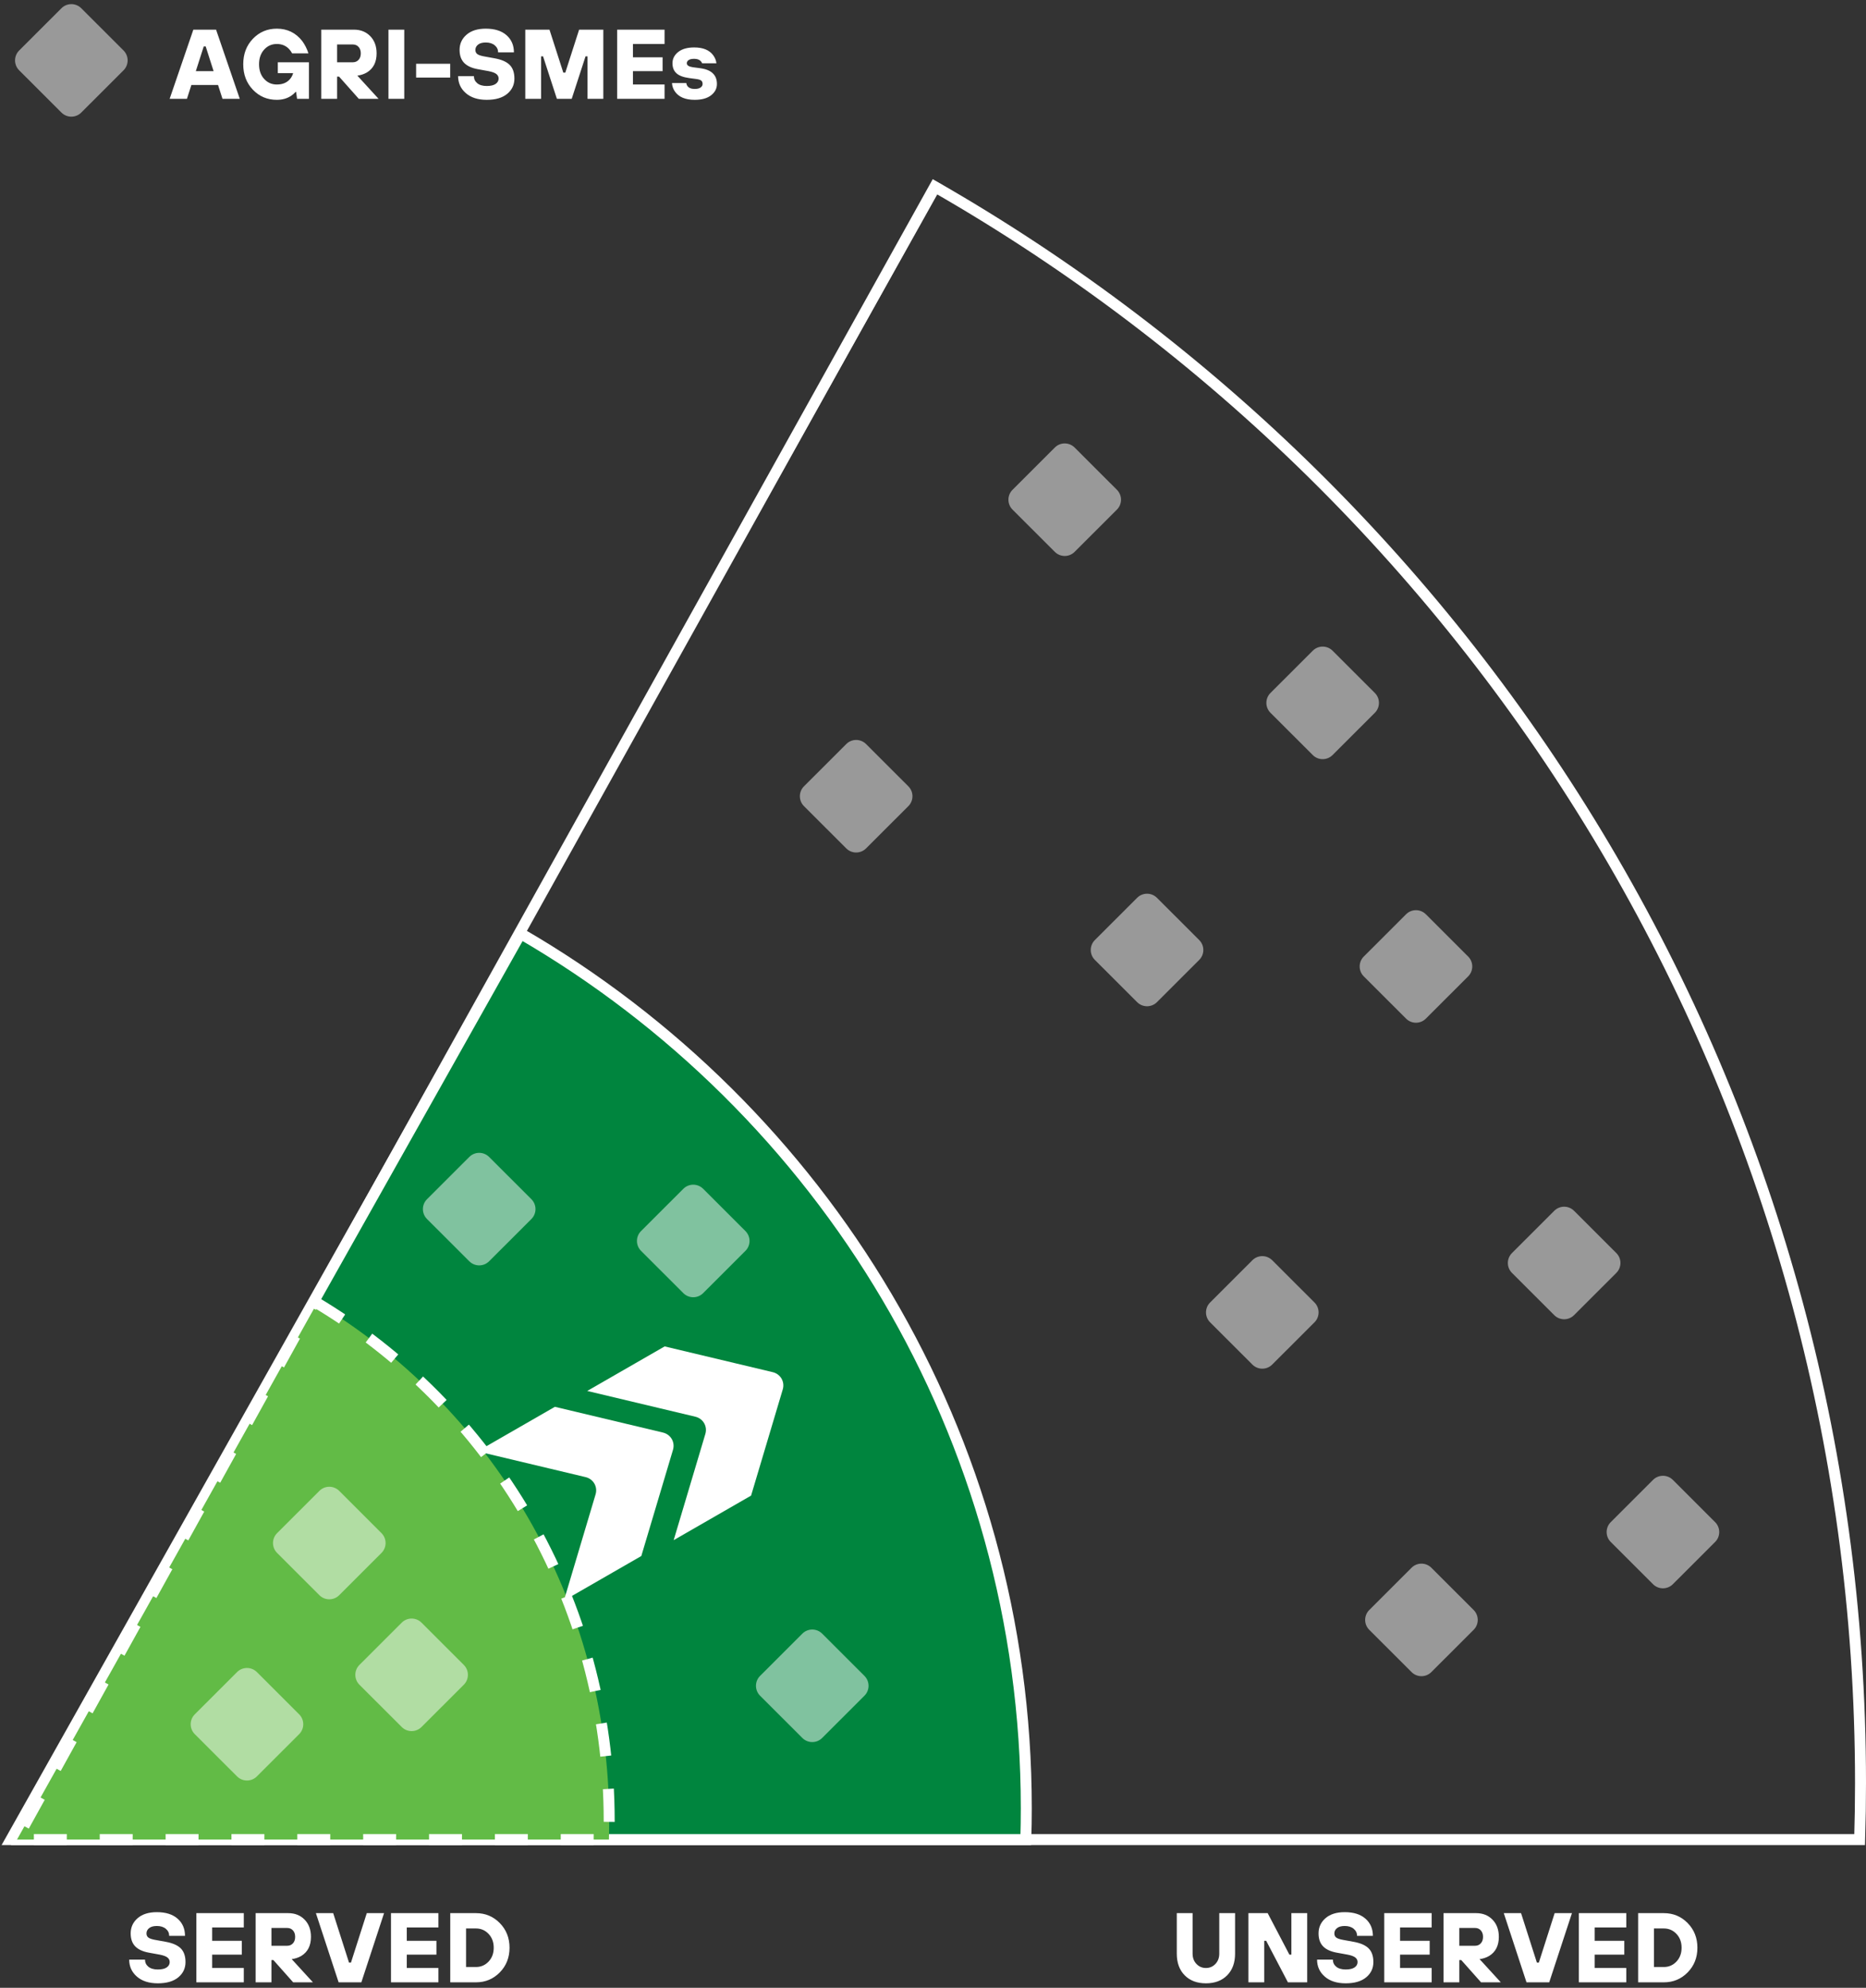
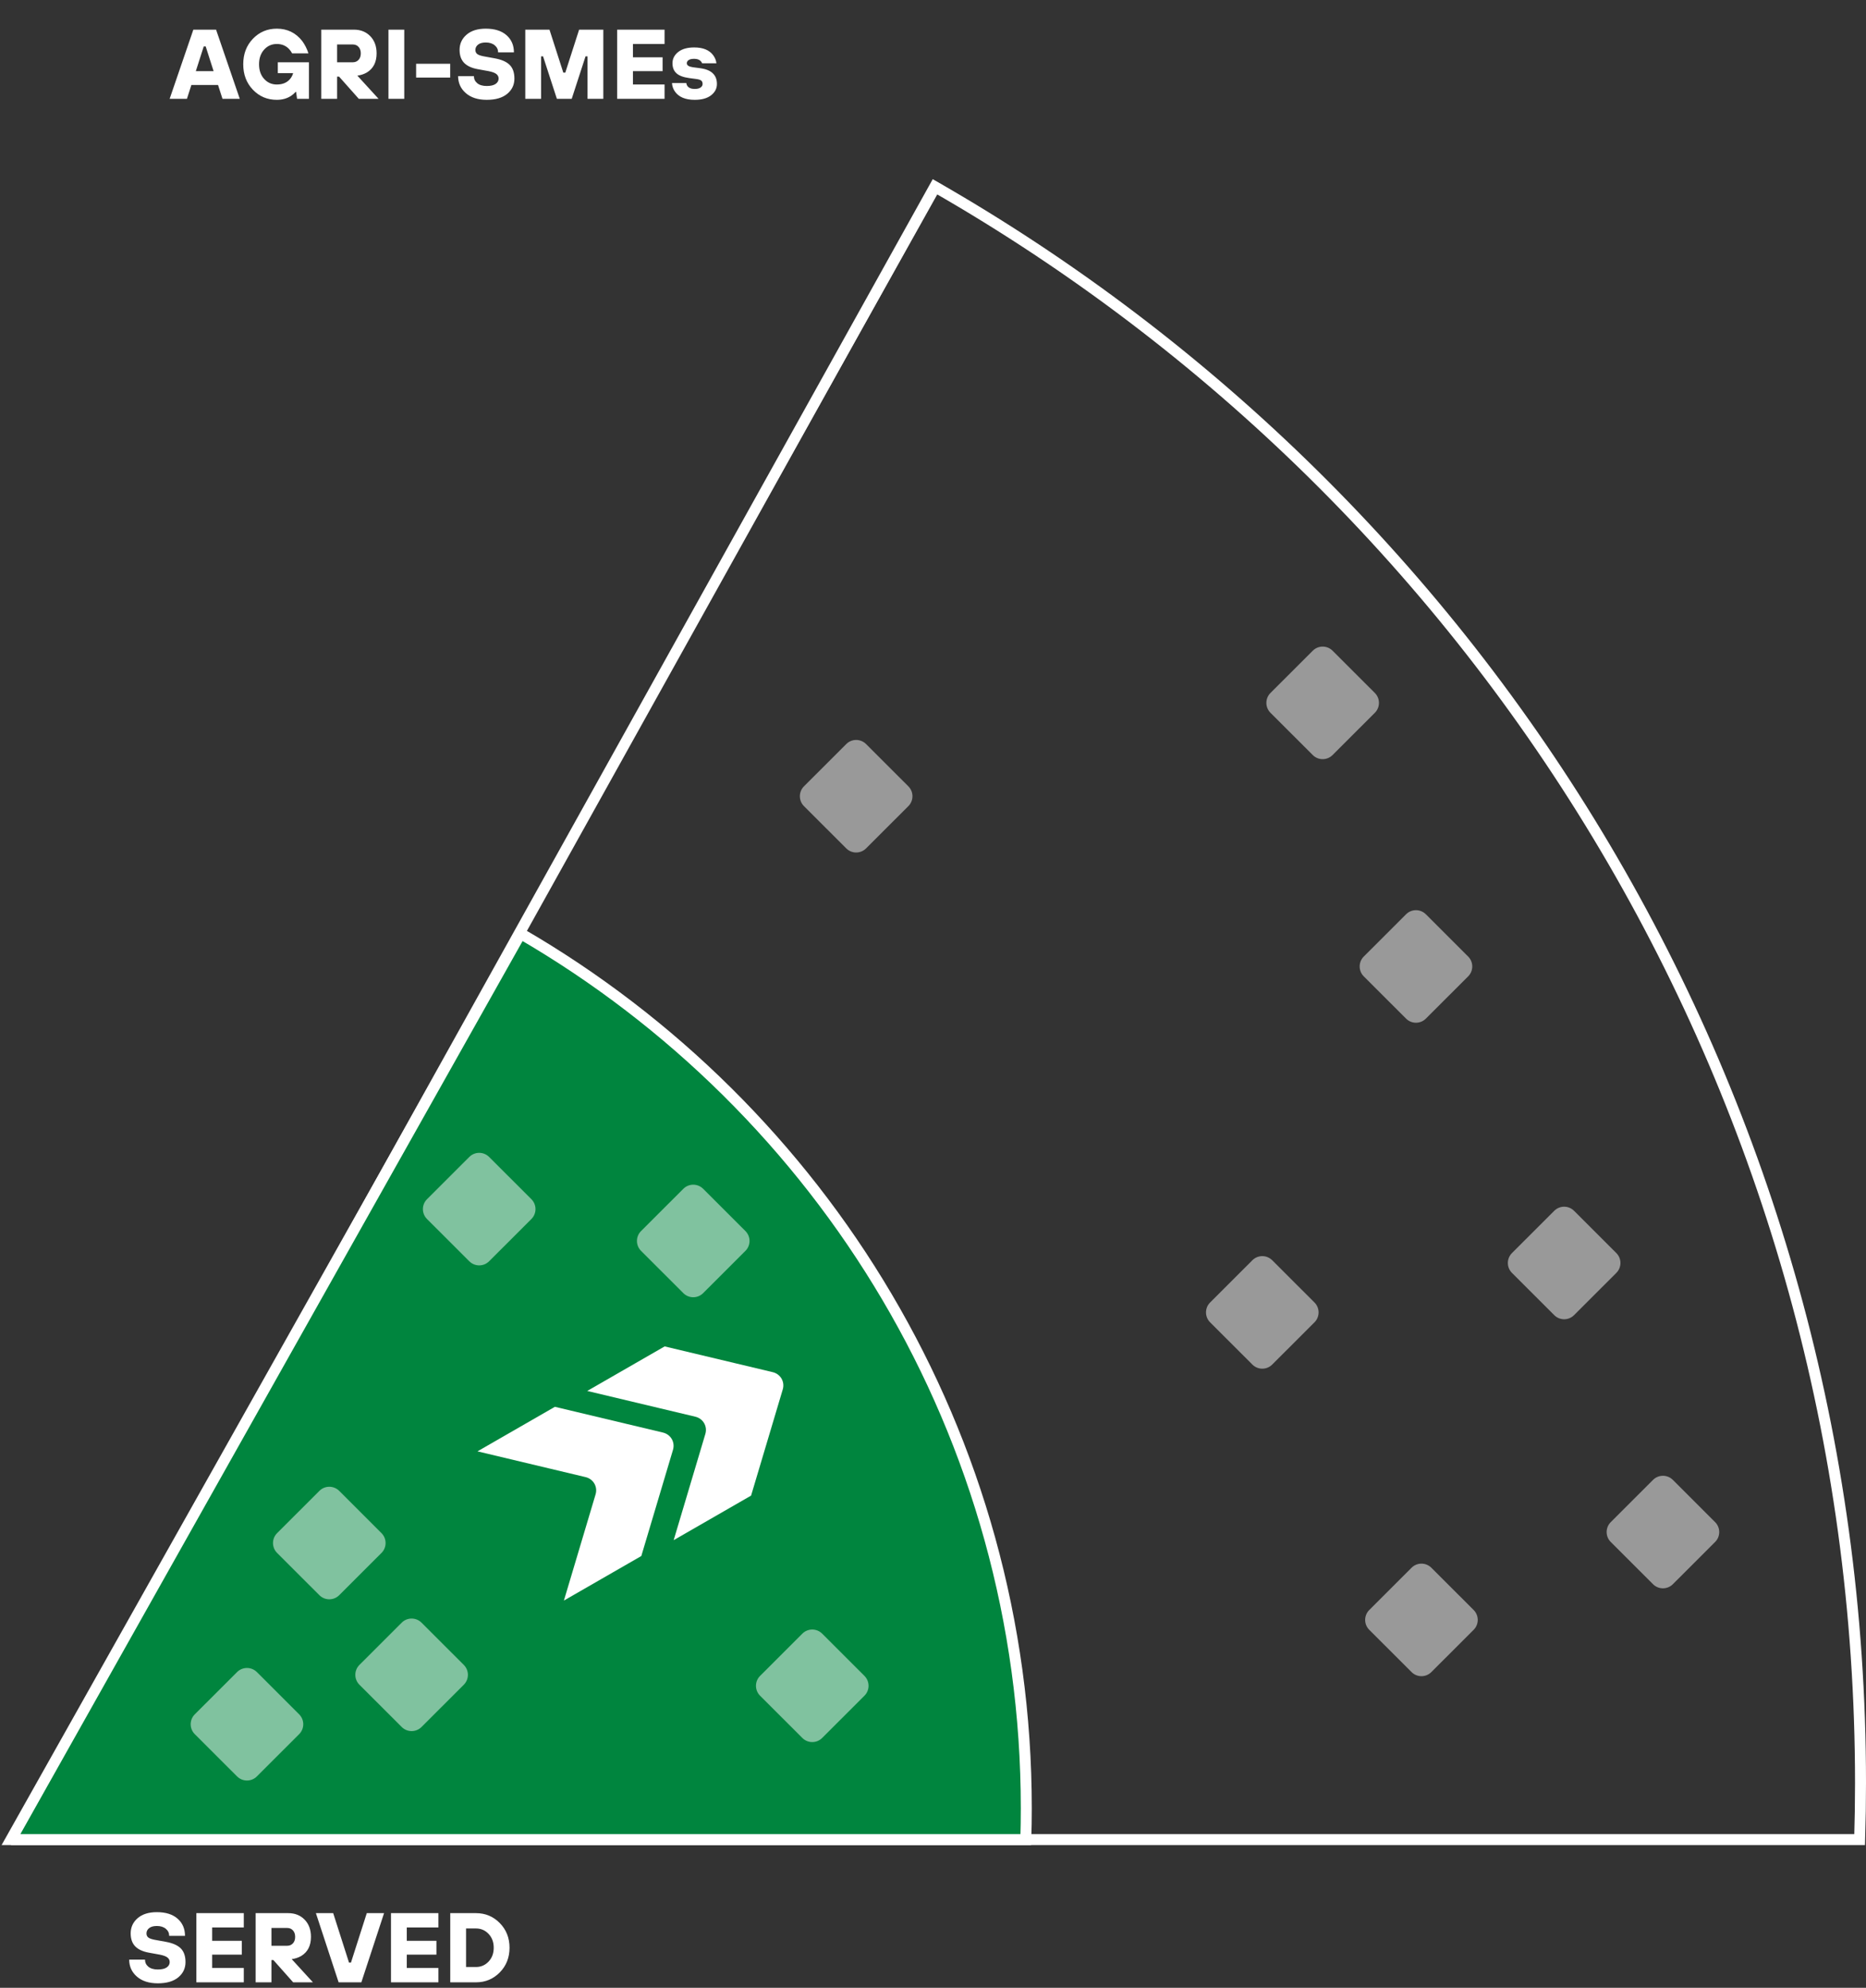
<svg xmlns="http://www.w3.org/2000/svg" width="340px" height="362px" viewBox="0 0 340 362" version="1.1">
  <rect x="0" y="0" width="340" height="362" fill="#333333" stroke="none" />
  <title>Group 2</title>
  <desc>Created with Sketch.</desc>
  <g id="Mocks" stroke="none" stroke-width="1" fill="none" fill-rule="evenodd">
    <g id="UI-What-we-do-Impact" transform="translate(-126, -1975)">
      <g id="Group-2" transform="translate(127, 1974)">
        <path d="M22.54,357.86 L25.42,357.86 C25.42,358.388 25.624,358.82 26.032,359.156 C26.44,359.492 27.016,359.66 27.76,359.66 C28.48,359.66 29.02,359.534 29.38,359.282 C29.74,359.03 29.92,358.706 29.92,358.31 C29.92,357.974 29.785,357.698 29.515,357.482 C29.245,357.266 28.78,357.092 28.12,356.96 L26.14,356.6 C25.012,356.396 24.175,356.009 23.629,355.439 C23.083,354.869 22.81,354.086 22.81,353.09 C22.81,351.974 23.233,351.05 24.079,350.318 C24.925,349.586 26.092,349.22 27.58,349.22 C29.2,349.22 30.46,349.616 31.36,350.408 C32.26,351.2 32.71,352.244 32.71,353.54 L29.83,353.54 C29.83,353.024 29.626,352.595 29.218,352.253 C28.81,351.911 28.264,351.74 27.58,351.74 C26.968,351.74 26.5,351.869 26.176,352.127 C25.852,352.385 25.69,352.706 25.69,353.09 C25.69,353.414 25.801,353.663 26.023,353.837 C26.245,354.011 26.644,354.152 27.22,354.26 L29.2,354.62 C30.46,354.848 31.375,355.25 31.945,355.826 C32.515,356.402 32.8,357.23 32.8,358.31 C32.8,359.438 32.362,360.365 31.486,361.091 C30.61,361.817 29.368,362.18 27.76,362.18 C26.152,362.18 24.88,361.772 23.944,360.956 C23.008,360.14 22.54,359.108 22.54,357.86 Z M34.78,362 L34.78,349.4 L43.42,349.4 L43.42,352.01 L37.66,352.01 L37.66,354.44 L43.06,354.44 L43.06,356.96 L37.66,356.96 L37.66,359.39 L43.42,359.39 L43.42,362 L34.78,362 Z M45.58,362 L45.58,349.4 L51.52,349.4 C52.744,349.4 53.74,349.796 54.508,350.588 C55.276,351.38 55.66,352.424 55.66,353.72 C55.66,355.316 55.072,356.474 53.896,357.194 C53.356,357.506 52.774,357.698 52.15,357.77 L56.02,362 L52.42,362 L48.82,357.95 L48.46,357.95 L48.46,362 L45.58,362 Z M48.46,355.34 L51.34,355.34 C51.76,355.34 52.105,355.193 52.375,354.899 C52.645,354.605 52.78,354.212 52.78,353.72 C52.78,353.228 52.645,352.835 52.375,352.541 C52.105,352.247 51.76,352.1 51.34,352.1 L48.46,352.1 L48.46,355.34 Z M60.7,362 L56.56,349.4 L59.71,349.4 L62.59,358.4 L62.95,358.4 L65.83,349.4 L68.98,349.4 L64.84,362 L60.7,362 Z M70.24,362 L70.24,349.4 L78.88,349.4 L78.88,352.01 L73.12,352.01 L73.12,354.44 L78.52,354.44 L78.52,356.96 L73.12,356.96 L73.12,359.39 L78.88,359.39 L78.88,362 L70.24,362 Z M81.04,362 L81.04,349.4 L85.72,349.4 C87.436,349.4 88.885,350.003 90.067,351.209 C91.249,352.415 91.84,353.912 91.84,355.7 C91.84,357.488 91.249,358.985 90.067,360.191 C88.885,361.397 87.436,362 85.72,362 L81.04,362 Z M83.92,359.21 L85.72,359.21 C86.632,359.21 87.4,358.88 88.024,358.22 C88.648,357.56 88.96,356.72 88.96,355.7 C88.96,354.68 88.648,353.84 88.024,353.18 C87.4,352.52 86.632,352.19 85.72,352.19 L83.92,352.19 L83.92,359.21 Z" id="served" fill="#FFFFFF" />
-         <path d="M213.42,356.78 L213.42,349.4 L216.3,349.4 L216.3,356.78 C216.3,357.536 216.534,358.16 217.002,358.652 C217.47,359.144 218.046,359.39 218.73,359.39 C219.414,359.39 219.99,359.144 220.458,358.652 C220.926,358.16 221.16,357.536 221.16,356.78 L221.16,349.4 L224.04,349.4 L224.04,356.78 C224.04,358.436 223.56,359.75 222.6,360.722 C221.64,361.694 220.35,362.18 218.73,362.18 C217.11,362.18 215.82,361.694 214.86,360.722 C213.9,359.75 213.42,358.436 213.42,356.78 Z M226.47,362 L226.47,349.4 L229.98,349.4 L233.94,356.96 L234.3,356.96 L234.3,349.4 L237.18,349.4 L237.18,362 L233.67,362 L229.71,354.44 L229.35,354.44 L229.35,362 L226.47,362 Z M238.98,357.86 L241.86,357.86 C241.86,358.388 242.064,358.82 242.472,359.156 C242.88,359.492 243.456,359.66 244.2,359.66 C244.92,359.66 245.46,359.534 245.82,359.282 C246.18,359.03 246.36,358.706 246.36,358.31 C246.36,357.974 246.225,357.698 245.955,357.482 C245.685,357.266 245.22,357.092 244.56,356.96 L242.58,356.6 C241.452,356.396 240.615,356.009 240.069,355.439 C239.523,354.869 239.25,354.086 239.25,353.09 C239.25,351.974 239.673,351.05 240.519,350.318 C241.365,349.586 242.532,349.22 244.02,349.22 C245.64,349.22 246.9,349.616 247.8,350.408 C248.7,351.2 249.15,352.244 249.15,353.54 L246.27,353.54 C246.27,353.024 246.066,352.595 245.658,352.253 C245.25,351.911 244.704,351.74 244.02,351.74 C243.408,351.74 242.94,351.869 242.616,352.127 C242.292,352.385 242.13,352.706 242.13,353.09 C242.13,353.414 242.241,353.663 242.463,353.837 C242.685,354.011 243.084,354.152 243.66,354.26 L245.64,354.62 C246.9,354.848 247.815,355.25 248.385,355.826 C248.955,356.402 249.24,357.23 249.24,358.31 C249.24,359.438 248.802,360.365 247.926,361.091 C247.05,361.817 245.808,362.18 244.2,362.18 C242.592,362.18 241.32,361.772 240.384,360.956 C239.448,360.14 238.98,359.108 238.98,357.86 Z M251.22,362 L251.22,349.4 L259.86,349.4 L259.86,352.01 L254.1,352.01 L254.1,354.44 L259.5,354.44 L259.5,356.96 L254.1,356.96 L254.1,359.39 L259.86,359.39 L259.86,362 L251.22,362 Z M262.02,362 L262.02,349.4 L267.96,349.4 C269.184,349.4 270.18,349.796 270.948,350.588 C271.716,351.38 272.1,352.424 272.1,353.72 C272.1,355.316 271.512,356.474 270.336,357.194 C269.796,357.506 269.214,357.698 268.59,357.77 L272.46,362 L268.86,362 L265.26,357.95 L264.9,357.95 L264.9,362 L262.02,362 Z M264.9,355.34 L267.78,355.34 C268.2,355.34 268.545,355.193 268.815,354.899 C269.085,354.605 269.22,354.212 269.22,353.72 C269.22,353.228 269.085,352.835 268.815,352.541 C268.545,352.247 268.2,352.1 267.78,352.1 L264.9,352.1 L264.9,355.34 Z M277.14,362 L273,349.4 L276.15,349.4 L279.03,358.4 L279.39,358.4 L282.27,349.4 L285.42,349.4 L281.28,362 L277.14,362 Z M286.68,362 L286.68,349.4 L295.32,349.4 L295.32,352.01 L289.56,352.01 L289.56,354.44 L294.96,354.44 L294.96,356.96 L289.56,356.96 L289.56,359.39 L295.32,359.39 L295.32,362 L286.68,362 Z M297.48,362 L297.48,349.4 L302.16,349.4 C303.876,349.4 305.325,350.003 306.507,351.209 C307.689,352.415 308.28,353.912 308.28,355.7 C308.28,357.488 307.689,358.985 306.507,360.191 C305.325,361.397 303.876,362 302.16,362 L297.48,362 Z M300.36,359.21 L302.16,359.21 C303.072,359.21 303.84,358.88 304.464,358.22 C305.088,357.56 305.4,356.72 305.4,355.7 C305.4,354.68 305.088,353.84 304.464,353.18 C303.84,352.52 303.072,352.19 302.16,352.19 L300.36,352.19 L300.36,359.21 Z" id="unserved" fill="#FFFFFF" />
        <g id="Group-8-Copy-2" fill="#FFFFFF">
          <path d="M29.91,19 L34.23,6.4 L38.37,6.4 L42.69,19 L39.54,19 L38.73,16.48 L33.87,16.48 L33.06,19 L29.91,19 Z M34.68,13.96 L37.92,13.96 L36.48,9.46 L36.12,9.46 L34.68,13.96 Z M53.13,19 L52.95,17.74 L52.86,17.74 C52.632,18.004 52.356,18.244 52.032,18.46 C51.288,18.94 50.424,19.18 49.44,19.18 C47.712,19.18 46.26,18.568 45.084,17.344 C43.908,16.12 43.32,14.572 43.32,12.7 C43.32,10.828 43.908,9.28 45.084,8.056 C46.26,6.832 47.712,6.22 49.44,6.22 C51.348,6.22 52.89,6.97 54.066,8.47 C54.558,9.142 54.936,9.892 55.2,10.72 L52.23,10.72 C52.05,10.384 51.846,10.102 51.618,9.874 C51.042,9.298 50.316,9.01 49.44,9.01 C48.516,9.01 47.745,9.352 47.127,10.036 C46.509,10.72 46.2,11.608 46.2,12.7 C46.2,13.804 46.509,14.695 47.127,15.373 C47.745,16.051 48.516,16.39 49.44,16.39 C50.496,16.39 51.306,16.048 51.87,15.364 C52.122,15.064 52.302,14.716 52.41,14.32 L49.62,14.32 L49.62,12.34 L55.29,12.34 L55.29,19 L53.13,19 Z M57.54,19 L57.54,6.4 L63.48,6.4 C64.704,6.4 65.7,6.796 66.468,7.588 C67.236,8.38 67.62,9.424 67.62,10.72 C67.62,12.316 67.032,13.474 65.856,14.194 C65.316,14.506 64.734,14.698 64.11,14.77 L67.98,19 L64.38,19 L60.78,14.95 L60.42,14.95 L60.42,19 L57.54,19 Z M60.42,12.34 L63.3,12.34 C63.72,12.34 64.065,12.193 64.335,11.899 C64.605,11.605 64.74,11.212 64.74,10.72 C64.74,10.228 64.605,9.835 64.335,9.541 C64.065,9.247 63.72,9.1 63.3,9.1 L60.42,9.1 L60.42,12.34 Z M69.78,19 L69.78,6.4 L72.66,6.4 L72.66,19 L69.78,19 Z M74.82,15.13 L74.82,12.61 L81.03,12.61 L81.03,15.13 L74.82,15.13 Z M82.47,14.86 L85.35,14.86 C85.35,15.388 85.554,15.82 85.962,16.156 C86.37,16.492 86.946,16.66 87.69,16.66 C88.41,16.66 88.95,16.534 89.31,16.282 C89.67,16.03 89.85,15.706 89.85,15.31 C89.85,14.974 89.715,14.698 89.445,14.482 C89.175,14.266 88.71,14.092 88.05,13.96 L86.07,13.6 C84.942,13.396 84.105,13.009 83.559,12.439 C83.013,11.869 82.74,11.086 82.74,10.09 C82.74,8.974 83.163,8.05 84.009,7.318 C84.855,6.586 86.022,6.22 87.51,6.22 C89.13,6.22 90.39,6.616 91.29,7.408 C92.19,8.2 92.64,9.244 92.64,10.54 L89.76,10.54 C89.76,10.024 89.556,9.595 89.148,9.253 C88.74,8.911 88.194,8.74 87.51,8.74 C86.898,8.74 86.43,8.869 86.106,9.127 C85.782,9.385 85.62,9.706 85.62,10.09 C85.62,10.414 85.731,10.663 85.953,10.837 C86.175,11.011 86.574,11.152 87.15,11.26 L89.13,11.62 C90.39,11.848 91.305,12.25 91.875,12.826 C92.445,13.402 92.73,14.23 92.73,15.31 C92.73,16.438 92.292,17.365 91.416,18.091 C90.54,18.817 89.298,19.18 87.69,19.18 C86.082,19.18 84.81,18.772 83.874,17.956 C82.938,17.14 82.47,16.108 82.47,14.86 Z M94.71,19 L94.71,6.4 L99.12,6.4 L101.64,14.23 L102,14.23 L104.52,6.4 L108.93,6.4 L108.93,19 L106.05,19 L106.05,11.26 L105.69,11.26 L103.17,19 L100.47,19 L97.95,11.26 L97.59,11.26 L97.59,19 L94.71,19 Z M111.45,19 L111.45,6.4 L120.09,6.4 L120.09,9.01 L114.33,9.01 L114.33,11.44 L119.73,11.44 L119.73,13.96 L114.33,13.96 L114.33,16.39 L120.09,16.39 L120.09,19 L111.45,19 Z M121.44,16.12 L124.05,16.12 C124.074,16.336 124.14,16.516 124.248,16.66 C124.512,17.02 124.956,17.2 125.58,17.2 C126.048,17.2 126.405,17.113 126.651,16.939 C126.897,16.765 127.02,16.552 127.02,16.3 C127.02,16.024 126.942,15.82 126.786,15.688 C126.63,15.556 126.348,15.46 125.94,15.4 L124.59,15.22 C123.522,15.076 122.745,14.785 122.259,14.347 C121.773,13.909 121.53,13.3 121.53,12.52 C121.53,11.704 121.878,11.02 122.574,10.468 C123.27,9.916 124.242,9.64 125.49,9.64 C127.11,9.64 128.268,10.12 128.964,11.08 C129.276,11.5 129.468,11.98 129.54,12.52 L126.93,12.52 C126.87,12.364 126.786,12.232 126.678,12.124 C126.402,11.848 126.006,11.71 125.49,11.71 C125.046,11.71 124.71,11.785 124.482,11.935 C124.254,12.085 124.14,12.28 124.14,12.52 C124.14,12.892 124.5,13.132 125.22,13.24 L126.57,13.42 C128.61,13.684 129.63,14.644 129.63,16.3 C129.63,17.116 129.276,17.8 128.568,18.352 C127.86,18.904 126.864,19.18 125.58,19.18 C123.876,19.18 122.67,18.67 121.962,17.65 C121.65,17.194 121.476,16.684 121.44,16.12 Z" id="agri-SMEs" />
-           <path d="M6.556,4.005 L17.449,4 C18.857,4 19.999,5.141 20,6.549 C20,6.55 20,6.55 20,6.551 L19.993,17.444 C19.993,18.851 18.851,19.993 17.444,19.993 L6.551,20 C5.143,20 4.001,18.859 4,17.451 C4,17.45 4,17.45 4,17.449 L4.007,6.556 C4.007,5.149 5.149,4.007 6.556,4.007 Z" id="Rectangle-Copy-64" opacity="0.5" transform="translate(12, 12) rotate(45) translate(-12, -12) " />
        </g>
        <path d="M169.333,35 C270.107,92.713 338,201.266 338,325.667 C338,329.124 337.948,332.569 337.843,336 L2,336 L2,335.493 L169.333,35 Z" id="Combined-Shape" stroke="#FFFFFF" stroke-width="2" />
        <path d="M93.847,171 C148.961,202.939 186,262.326 186,330.312 C186,332.215 185.971,334.111 185.913,336 L1,336 L93.847,171 Z" id="Combined-Shape" stroke="#FFFFFF" stroke-width="2" fill="#00853E" />
-         <path d="M56.263,238 C88.417,257.054 110,292.294 110,332.615 C110,333.747 109.983,334.876 109.949,336 L2,336 L56.263,238 Z" id="Combined-Shape" stroke="#FFFFFF" stroke-width="2" fill="#62BB46" stroke-dasharray="6" />
        <polygon id="Rectangle" fill="#FFFFFF" transform="translate(85.536, 185.448) rotate(-60.7) translate(-85.536, -185.448) " points="-87.615 184.929 258.687 184.532 258.687 185.968 -87.615 186.364" />
        <path d="M106.444,272.803 C107.507,271.799 107.504,270.167 106.437,269.159 L101.471,264.465 L91.729,255.254 L108,255.282 L117.742,264.492 L122.708,269.187 C123.774,270.195 123.777,271.826 122.714,272.831 L117.764,277.509 L108.053,286.686 L91.782,286.659 L101.493,277.481 L106.444,272.803 Z" id="Fill-1-Copy-3" fill="#FFFFFF" transform="translate(107.619, 270.97) rotate(-30) translate(-107.619, -270.97) " />
        <path d="M126.444,261.803 C127.507,260.799 127.504,259.167 126.437,258.159 L121.471,253.465 L111.729,244.254 L128,244.282 L137.742,253.492 L142.708,258.187 C143.774,259.195 143.777,260.826 142.714,261.831 L137.764,266.509 L128.053,275.686 L111.782,275.659 L121.493,266.481 L126.444,261.803 Z" id="Fill-1-Copy-4" fill="#FFFFFF" transform="translate(127.619, 259.97) rotate(-30) translate(-127.619, -259.97) " />
        <path d="M53.556,274.005 L64.449,274 C65.857,274 66.999,275.141 67,276.549 C67,276.55 67,276.55 67,276.551 L66.993,287.444 C66.993,288.851 65.851,289.993 64.444,289.993 L53.551,290 C52.143,290 51.001,288.859 51,287.451 C51,287.45 51,287.45 51,287.449 L51.007,276.556 C51.007,275.149 52.149,274.007 53.556,274.007 Z" id="Rectangle-Copy-12" fill="#FFFFFF" opacity="0.5" transform="translate(59, 282) rotate(45) translate(-59, -282) " />
        <path d="M80.87,213.195 L91.763,213.19 C93.171,213.19 94.313,214.331 94.314,215.739 C94.314,215.74 94.314,215.74 94.314,215.741 L94.307,226.634 C94.306,228.042 93.165,229.183 91.758,229.183 L80.865,229.19 C79.456,229.19 78.314,228.049 78.314,226.641 C78.314,226.64 78.314,226.64 78.314,226.639 L78.321,215.746 C78.321,214.339 79.462,213.198 80.87,213.197 Z" id="Rectangle-Copy-14" fill="#FFFFFF" opacity="0.5" transform="translate(86.314, 221.19) rotate(45) translate(-86.314, -221.19) " />
        <path d="M149.556,138.005 L160.449,138 C161.857,138 162.999,139.141 163,140.549 C163,140.55 163,140.55 163,140.551 L162.993,151.444 C162.993,152.851 161.851,153.993 160.444,153.993 L149.551,154 C148.143,154 147.001,152.859 147,151.451 C147,151.45 147,151.45 147,151.449 L147.007,140.556 C147.007,139.149 148.149,138.007 149.556,138.007 Z" id="Rectangle-Copy-18" fill="#FFFFFF" opacity="0.5" transform="translate(155, 146) rotate(45) translate(-155, -146) " />
-         <path d="M187.556,84.005 L198.449,84 C199.857,84 200.999,85.141 201,86.549 C201,86.55 201,86.55 201,86.551 L200.993,97.444 C200.993,98.851 199.851,99.993 198.444,99.993 L187.551,100 C186.143,100 185.001,98.859 185,97.451 C185,97.45 185,97.45 185,97.449 L185.007,86.556 C185.007,85.149 186.149,84.007 187.556,84.007 Z" id="Rectangle-Copy-22" fill="#FFFFFF" opacity="0.5" transform="translate(193, 92) rotate(45) translate(-193, -92) " />
-         <path d="M202.556,166.005 L213.449,166 C214.857,166 215.999,167.141 216,168.549 C216,168.55 216,168.55 216,168.551 L215.993,179.444 C215.993,180.851 214.851,181.993 213.444,181.993 L202.551,182 C201.143,182 200.001,180.859 200,179.451 C200,179.45 200,179.45 200,179.449 L200.007,168.556 C200.007,167.149 201.149,166.007 202.556,166.007 Z" id="Rectangle-Copy-19" fill="#FFFFFF" opacity="0.5" transform="translate(208, 174) rotate(45) translate(-208, -174) " />
        <path d="M234.556,121.005 L245.449,121 C246.857,121 247.999,122.141 248,123.549 C248,123.55 248,123.55 248,123.551 L247.993,134.444 C247.993,135.851 246.851,136.993 245.444,136.993 L234.551,137 C233.143,137 232.001,135.859 232,134.451 C232,134.45 232,134.45 232,134.449 L232.007,123.556 C232.007,122.149 233.149,121.007 234.556,121.007 Z" id="Rectangle-Copy-23" fill="#FFFFFF" opacity="0.5" transform="translate(240, 129) rotate(45) translate(-240, -129) " />
        <path d="M223.556,232.005 L234.449,232 C235.857,232 236.999,233.141 237,234.549 C237,234.55 237,234.55 237,234.551 L236.993,245.444 C236.993,246.851 235.851,247.993 234.444,247.993 L223.551,248 C222.143,248 221.001,246.859 221,245.451 C221,245.45 221,245.45 221,245.449 L221.007,234.556 C221.007,233.149 222.149,232.007 223.556,232.007 Z" id="Rectangle-Copy-20" fill="#FFFFFF" opacity="0.5" transform="translate(229, 240) rotate(45) translate(-229, -240) " />
        <path d="M251.556,169.005 L262.449,169 C263.857,169 264.999,170.141 265,171.549 C265,171.55 265,171.55 265,171.551 L264.993,182.444 C264.993,183.851 263.851,184.993 262.444,184.993 L251.551,185 C250.143,185 249.001,183.859 249,182.451 C249,182.45 249,182.45 249,182.449 L249.007,171.556 C249.007,170.149 250.149,169.007 251.556,169.007 Z" id="Rectangle-Copy-24" fill="#FFFFFF" opacity="0.5" transform="translate(257, 177) rotate(45) translate(-257, -177) " />
        <path d="M252.556,288.005 L263.449,288 C264.857,288 265.999,289.141 266,290.549 C266,290.55 266,290.55 266,290.551 L265.993,301.444 C265.993,302.851 264.851,303.993 263.444,303.993 L252.551,304 C251.143,304 250.001,302.859 250,301.451 C250,301.45 250,301.45 250,301.449 L250.007,290.556 C250.007,289.149 251.149,288.007 252.556,288.007 Z" id="Rectangle-Copy-21" fill="#FFFFFF" opacity="0.5" transform="translate(258, 296) rotate(45) translate(-258, -296) " />
        <path d="M278.556,223.005 L289.449,223 C290.857,223 291.999,224.141 292,225.549 C292,225.55 292,225.55 292,225.551 L291.993,236.444 C291.993,237.851 290.851,238.993 289.444,238.993 L278.551,239 C277.143,239 276.001,237.859 276,236.451 C276,236.45 276,236.45 276,236.449 L276.007,225.556 C276.007,224.149 277.149,223.007 278.556,223.007 Z" id="Rectangle-Copy-25" fill="#FFFFFF" opacity="0.5" transform="translate(284, 231) rotate(45) translate(-284, -231) " />
        <path d="M296.556,272.005 L307.449,272 C308.857,272 309.999,273.141 310,274.549 C310,274.55 310,274.55 310,274.551 L309.993,285.444 C309.993,286.851 308.851,287.993 307.444,287.993 L296.551,288 C295.143,288 294.001,286.859 294,285.451 C294,285.45 294,285.45 294,285.449 L294.007,274.556 C294.007,273.149 295.149,272.007 296.556,272.007 Z" id="Rectangle-Copy-26" fill="#FFFFFF" opacity="0.5" transform="translate(302, 280) rotate(45) translate(-302, -280) " />
        <path d="M119.87,218.997 L130.763,218.991 C132.171,218.991 133.313,220.132 133.314,221.541 C133.314,221.541 133.314,221.542 133.314,221.542 L133.307,232.435 C133.306,233.843 132.165,234.984 130.758,234.984 L119.865,234.991 C118.456,234.992 117.314,233.85 117.314,232.442 C117.314,232.442 117.314,232.441 117.314,232.44 L117.321,221.548 C117.321,220.14 118.462,218.999 119.87,218.998 Z" id="Rectangle-Copy-16" fill="#FFFFFF" opacity="0.5" transform="translate(125.314, 226.991) rotate(45) translate(-125.314, -226.991) " />
-         <path d="M141.556,300.005 L152.449,300 C153.857,300 154.999,301.141 155,302.549 C155,302.55 155,302.55 155,302.551 L154.993,313.444 C154.993,314.851 153.851,315.993 152.444,315.993 L141.551,316 C140.143,316 139.001,314.859 139,313.451 C139,313.45 139,313.45 139,313.449 L139.007,302.556 C139.007,301.149 140.149,300.007 141.556,300.007 Z" id="Rectangle-Copy-17" fill="#FFFFFF" opacity="0.5" transform="translate(147, 308) rotate(45) translate(-147, -308) " />
+         <path d="M141.556,300.005 L152.449,300 C153.857,300 154.999,301.141 155,302.549 C155,302.55 155,302.55 155,302.551 L154.993,313.444 C154.993,314.851 153.851,315.993 152.444,315.993 L141.551,316 C140.143,316 139.001,314.859 139,313.451 C139,313.45 139,313.45 139,313.449 L139.007,302.556 C139.007,301.149 140.149,300.007 141.556,300.007 " id="Rectangle-Copy-17" fill="#FFFFFF" opacity="0.5" transform="translate(147, 308) rotate(45) translate(-147, -308) " />
        <path d="M38.556,307.005 L49.449,307 C50.857,307 51.999,308.141 52,309.549 C52,309.55 52,309.55 52,309.551 L51.993,320.444 C51.993,321.851 50.851,322.993 49.444,322.993 L38.551,323 C37.143,323 36.001,321.859 36,320.451 C36,320.45 36,320.45 36,320.449 L36.007,309.556 C36.007,308.149 37.149,307.007 38.556,307.007 Z" id="Rectangle-Copy-13" fill="#FFFFFF" opacity="0.5" transform="translate(44, 315) rotate(45) translate(-44, -315) " />
        <path d="M68.556,298.005 L79.449,298 C80.857,298 81.999,299.141 82,300.549 C82,300.55 82,300.55 82,300.551 L81.993,311.444 C81.993,312.851 80.851,313.993 79.444,313.993 L68.551,314 C67.143,314 66.001,312.859 66,311.451 C66,311.45 66,311.45 66,311.449 L66.007,300.556 C66.007,299.149 67.149,298.007 68.556,298.007 Z" id="Rectangle-Copy-15" fill="#FFFFFF" opacity="0.5" transform="translate(74, 306) rotate(45) translate(-74, -306) " />
      </g>
    </g>
  </g>
</svg>